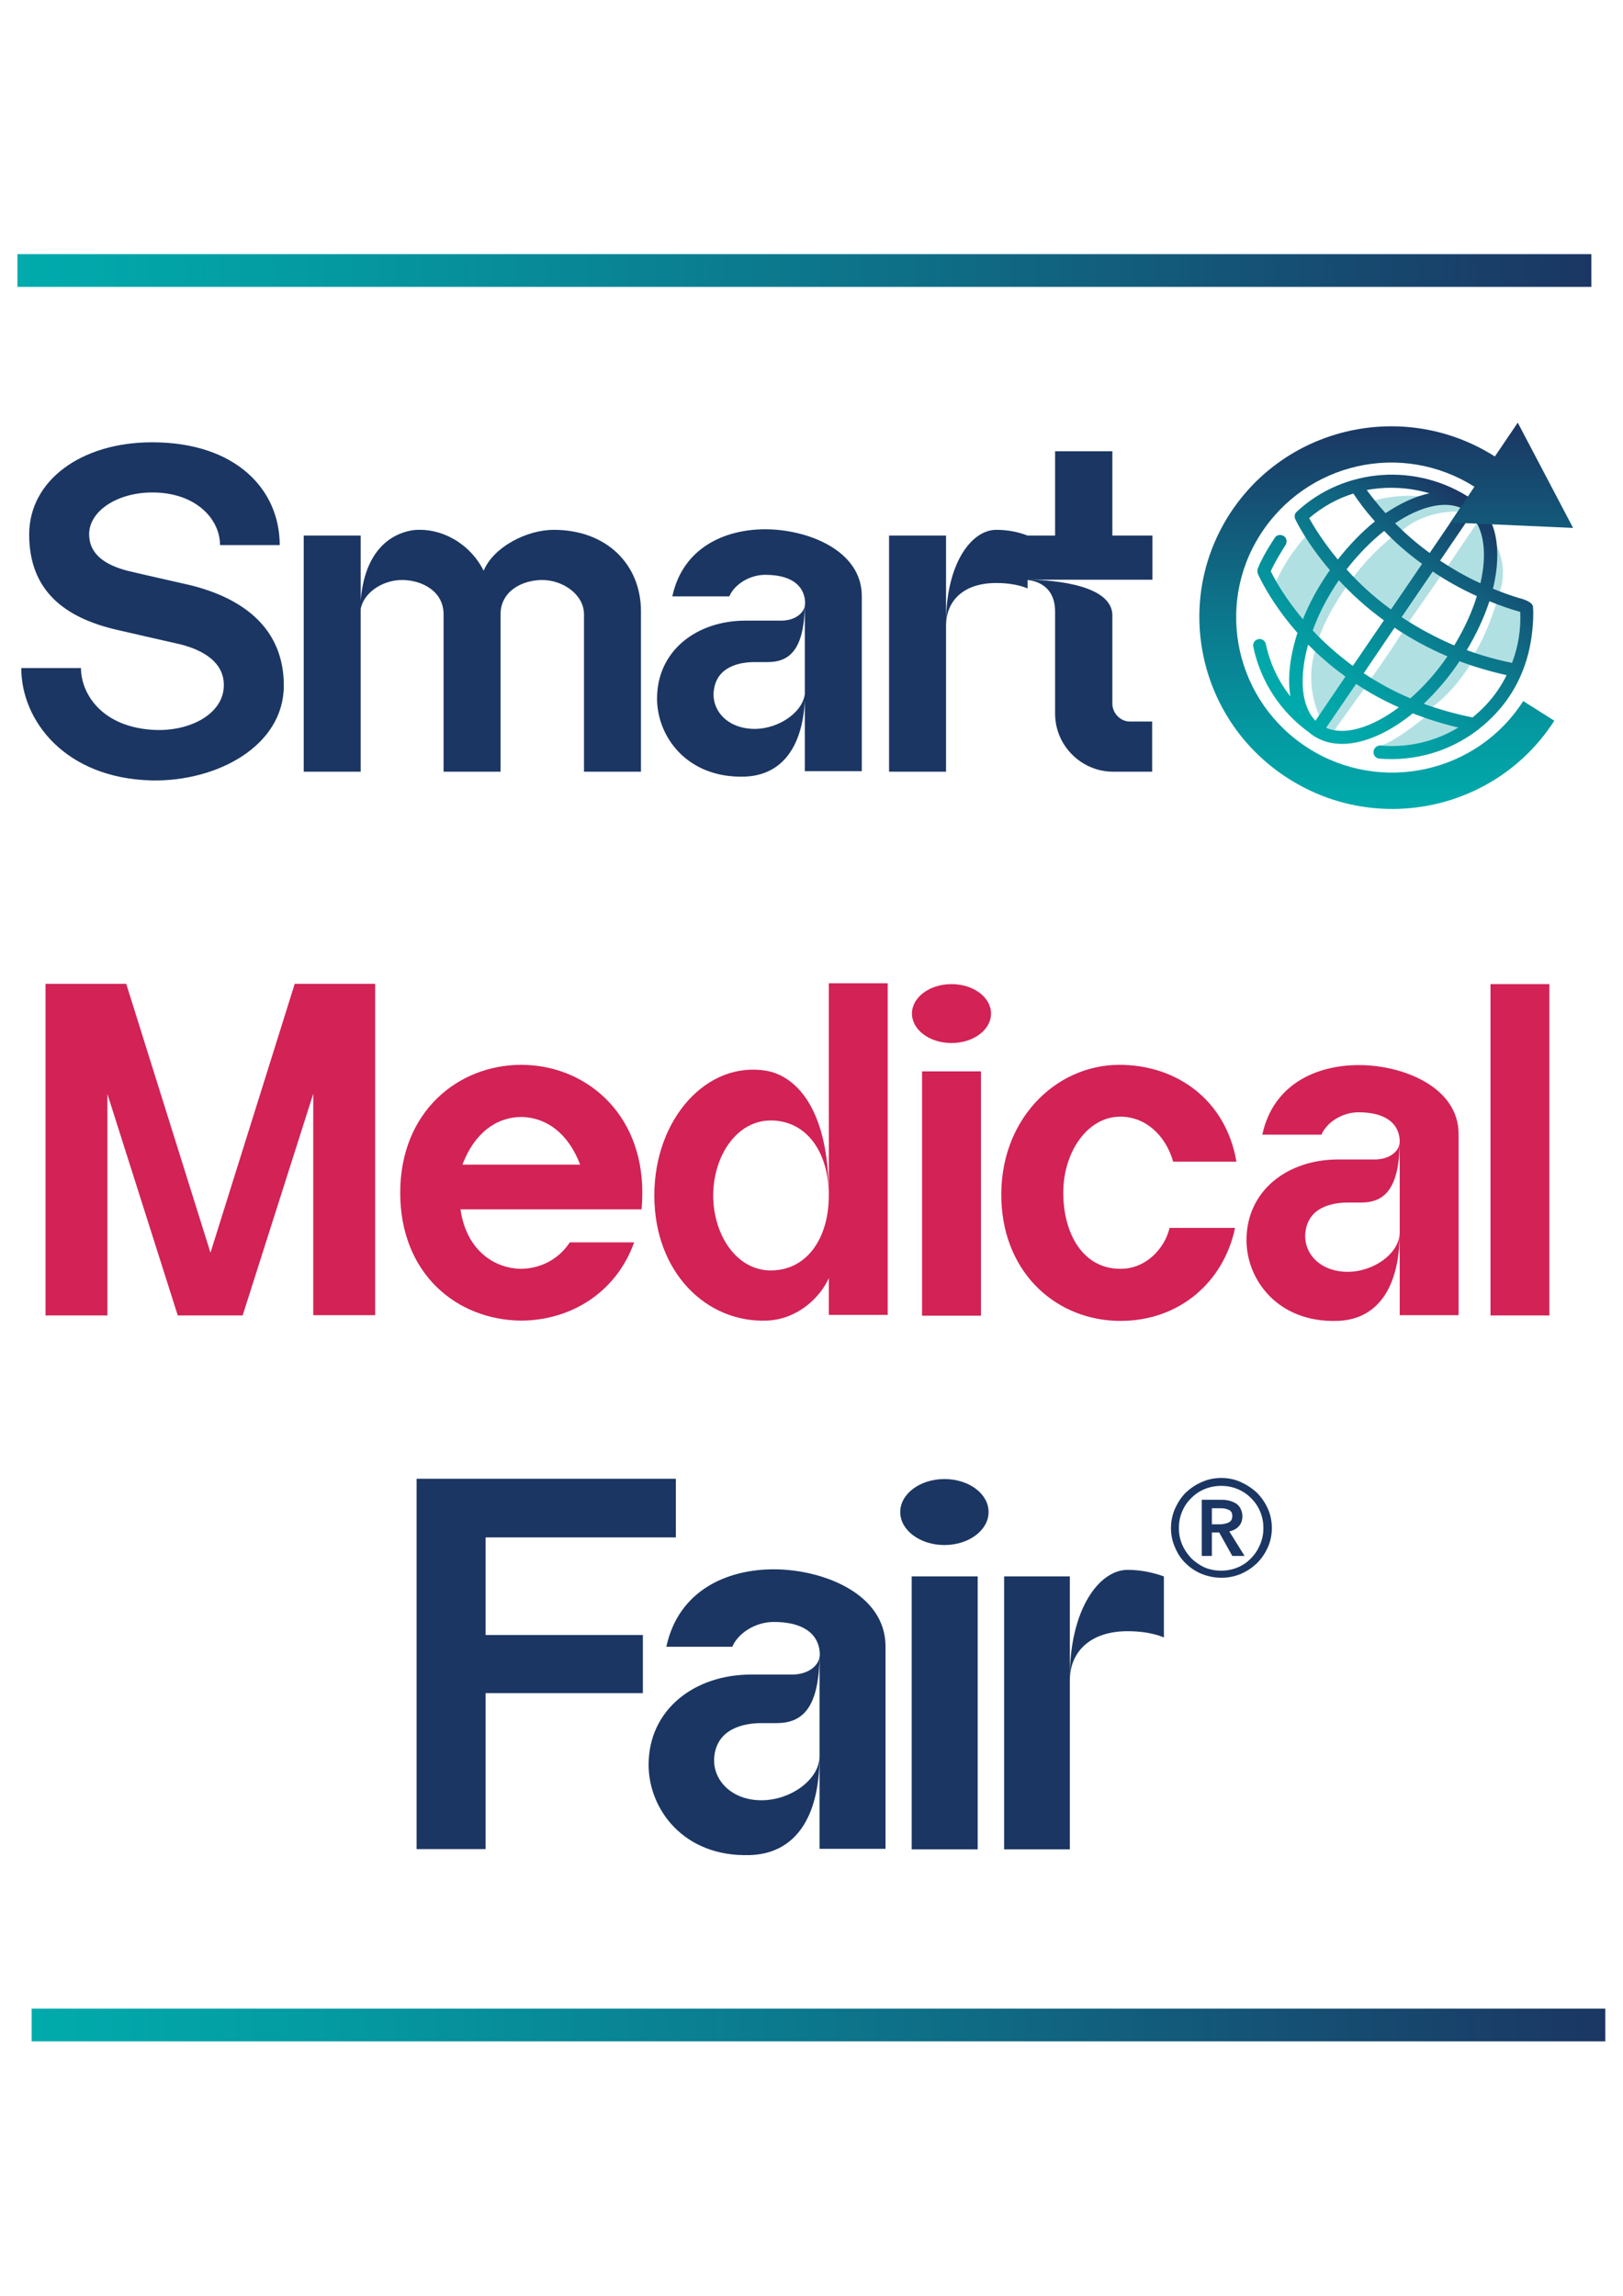
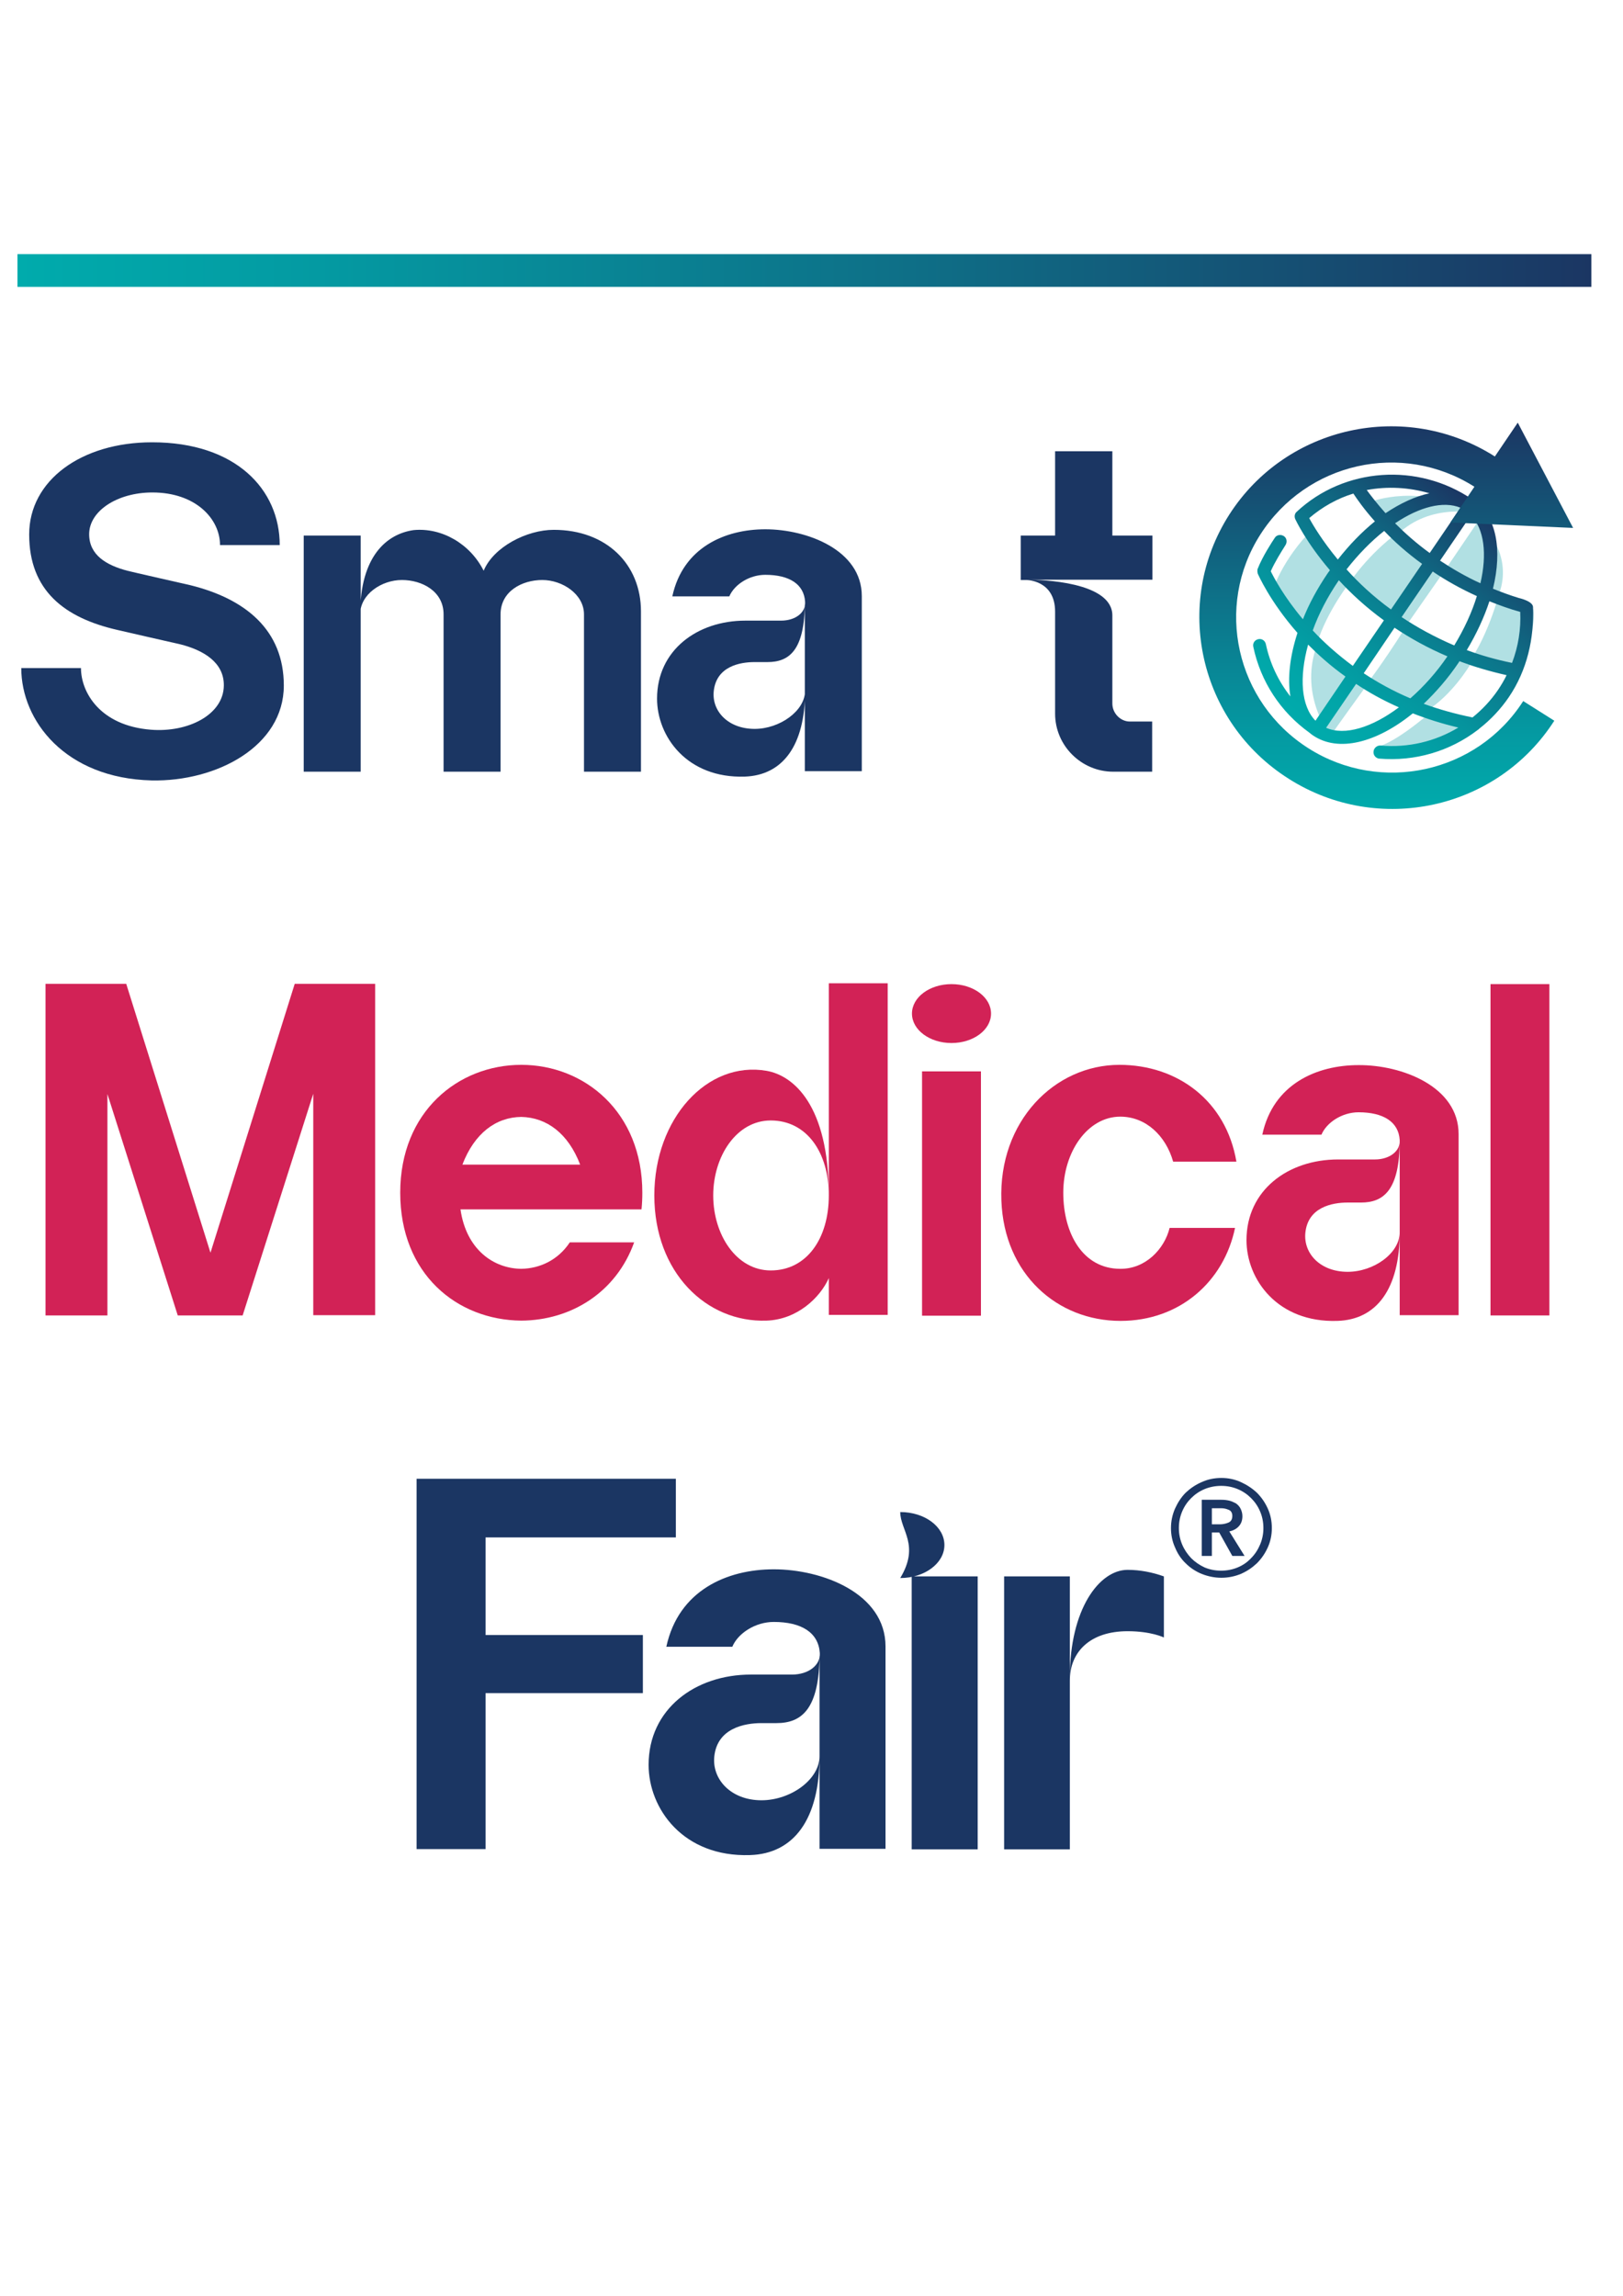
<svg xmlns="http://www.w3.org/2000/svg" version="1.1" id="Livello_1" x="0px" y="0px" viewBox="0 0 595.3 841.9" style="enable-background:new 0 0 595.3 841.9;" xml:space="preserve">
  <style type="text/css">
	.st0{fill:#1B3663;}
	.st1{fill:#D22256;}
	.st2{fill:none;stroke:url(#SVGID_1_);stroke-width:12;stroke-miterlimit:10;}
	.st3{fill:none;stroke:url(#SVGID_00000018198262021731228690000014380004459011428011_);stroke-width:12;stroke-miterlimit:10;}
	.st4{fill:#B1E0E3;}
	.st5{fill:url(#SVGID_00000059990119933877218390000012881172082097902249_);}
	.st6{fill:url(#SVGID_00000109708024432791348710000016921174915311439295_);}
</style>
  <g>
    <g>
      <path class="st0" d="M104.1,251.4c0,22.3-24.7,35.3-48.5,34.8C23.9,285.4,7.8,264.3,7.8,245l21.9,0c0,8.8,6.9,21.1,25.6,22.6    c13.7,1.1,26.7-5.5,26.8-16.2c0.1-8.4-7.3-12.9-15.9-15.1C65.6,236.2,43,231,43,231c-19.2-4.4-32.3-14.3-32.3-35    c0-19.8,19.1-33.8,45.1-33.8c30.7,0,46.8,17.3,46.8,37.7H80.7c0-9.6-8.9-19.3-24.8-19.3c-12.9,0-23.2,6.8-23.2,15.3    c0,7.7,6.4,11.4,14,13.4c0.6,0.2,23.1,5.3,23.1,5.3C90,219.6,104.1,231,104.1,251.4z" />
      <path class="st0" d="M132.3,196.3V283h-20.9v-86.6H132.3z M235.1,224.2V283h-20.9v-57.7c0-7.4-7.9-12.6-15.3-12.6    c-7.4,0-15.3,4.1-15.3,12.6V283h-20.9v-57.7c0-8.5-7.9-12.6-15.3-12.6c-7.4,0-15.3,5.2-15.3,12.6c0-21.4,9.8-29.5,19.6-30.9    c10.4-1,20.8,5.1,25.7,14.9c3.6-8.7,15.8-15,25.7-15C222.5,194.3,235.1,207,235.1,224.2z" />
      <path class="st0" d="M316.1,218.6v64.2h-20.9v-62.1c0,17.9-5.8,22.1-13.7,22.1h-4.7c-5.5,0-14,1.6-15,10.6    c-0.8,7.3,5.2,13.9,15,13.9c9.2,0,18.5-6.6,18.5-14c0,20.1-8.2,31-22.1,31.5c-21.2,0.7-32.2-14.7-32.2-28.6    c0-17.7,14.7-28.6,32.4-28.6h13.1c5.3,0,9.1-3,8.8-6.9c-0.4-6.5-5.8-9.9-14.6-9.9c-5.8,0-11.3,3.5-13.2,7.9h-20.9    c3.9-18,19.4-24.6,34.1-24.6C296,194.1,316.1,201.7,316.1,218.6z" />
-       <path class="st0" d="M376.9,196.4v19.4c0,0-4-2-11.5-2c-12.1,0-18.4,6.6-18.4,15.7V283h-20.9v-86.6H347v32    c0-21.7,9.3-34.1,18.4-34.1C369.4,194.3,373.3,195,376.9,196.4z" />
      <path class="st0" d="M422.7,196.3v16.3h-45.5c4.5,0,30.8,0.7,30.8,13.1V258c0,3.6,3,6.6,6.4,6.6c3.4,0,8.2,0,8.2,0V283h-14.3    c-11.6,0-21.3-9.5-21.3-21.3c0,0,0-32.5,0-37.4c0-11.6-10.5-11.6-10.5-11.6h-2.1v-16.3h12.6v-30.9H408v30.9H422.7z" />
    </g>
  </g>
  <g>
    <g>
      <path class="st1" d="M137.6,360.8v121.5h-22.7v-81.2L89,482.4H65.2l-25.8-81.2v81.2H16.7V360.8h29.6l30.9,98.6l30.9-98.6H137.6z" />
      <path class="st1" d="M235.3,443.5h-66.4c2.1,14.7,12.1,21.7,22.3,21.8c6.8-0.1,13.5-3.2,17.8-9.7h23.6    c-6.6,18.4-23.2,28.6-41.4,28.7c-23.6-0.2-44.4-17.1-44.4-46.9c0-29.8,21.3-46.9,44.4-46.9s44.4,17.2,44.4,46.9    C235.6,439.6,235.5,441.6,235.3,443.5z M212.8,427.1c-4.4-11.5-12.3-17.3-21.6-17.5c-9.3,0.1-17.2,6-21.6,17.5H212.8z" />
      <path class="st1" d="M325.6,360.7v121.5H304v-13.5c-3.2,7.2-11.6,15.2-22.8,15.6c-22.1,0.8-41.2-17.7-41.2-45.9    c0-28.2,19.4-49.5,41.2-45.7c9.7,1.7,22.8,12.4,22.8,45.7c0-15.8-8.1-27.5-21.3-27.5c-12.6,0-21.1,13.2-21.1,27.5    c0,14.4,8.5,27.5,21.1,27.5c13.2,0,21.3-11.7,21.3-27.5v-77.8H325.6z" />
      <path class="st1" d="M334.5,371.7c0-6,6.5-10.8,14.5-10.8s14.5,4.8,14.5,10.8s-6.5,10.8-14.5,10.8S334.5,377.7,334.5,371.7z     M338.2,482.5v-89.6h21.6v89.6H338.2z" />
      <path class="st1" d="M429,450.3h24c-4.1,19.7-20.3,34.1-42,34.1c-23.2,0-42.7-17.1-43.7-44.1c-1.1-29.1,19.5-49.8,43.3-49.8    c21.2,0,39.1,13.1,42.9,35.5h-23.2c-2.7-9.5-10-16.5-19.4-16.5c-11.9,0-20.9,12.8-20.9,27.9c0,15,7.2,27.9,20.9,27.9    C420.1,465.4,427.1,458.1,429,450.3z" />
      <path class="st1" d="M535,415.9v66.4h-21.6v-64.2c0,18.5-6,22.9-14.2,22.9h-4.9c-5.7,0-14.5,1.7-15.5,11    c-0.8,7.6,5.4,14.4,15.5,14.4c9.6,0,19.1-6.8,19.1-14.5c0,20.8-8.5,32.1-22.9,32.5c-21.9,0.7-33.3-15.2-33.3-29.6    c0-18.3,15.2-29.6,33.6-29.6h13.5c5.4,0,9.4-3.1,9.1-7.1c-0.4-6.7-6-10.2-15.1-10.2c-6,0-11.7,3.7-13.6,8.2h-21.7    c4-18.6,20-25.5,35.3-25.5C514.1,390.5,535,398.4,535,415.9z" />
      <path class="st1" d="M546.7,482.5V360.9h21.6v121.5H546.7z" />
    </g>
  </g>
  <g>
    <g>
      <path class="st0" d="M178.1,563.9v35.7h57.7v21.3h-57.7v57.2h-25.3V542.3h95.1v21.5H178.1z" />
      <path class="st0" d="M324.8,603.8V678h-24.2v-71.7c0,20.7-6.7,25.6-15.8,25.6h-5.5c-6.3,0-16.2,1.9-17.3,12.2    c-0.9,8.4,6.1,16.1,17.3,16.1c10.7,0,21.3-7.6,21.3-16.2c0,23.3-9.5,35.8-25.5,36.3c-24.5,0.8-37.2-17-37.2-33.1    c0-20.4,17-33.1,37.5-33.1h15.1c6.1,0,10.5-3.5,10.2-7.9c-0.5-7.5-6.7-11.4-16.9-11.4c-6.7,0-13.1,4.1-15.2,9.1h-24.2    c4.5-20.8,22.4-28.4,39.4-28.4C301.6,575.5,324.8,584.3,324.8,603.8z" />
-       <path class="st0" d="M330.2,554.5c0-6.7,7.3-12.1,16.2-12.1c9,0,16.2,5.4,16.2,12.1c0,6.7-7.3,12.1-16.2,12.1    C337.5,566.6,330.2,561.2,330.2,554.5z M334.4,678.2V578.1h24.2v100.1H334.4z" />
+       <path class="st0" d="M330.2,554.5c9,0,16.2,5.4,16.2,12.1c0,6.7-7.3,12.1-16.2,12.1    C337.5,566.6,330.2,561.2,330.2,554.5z M334.4,678.2V578.1h24.2v100.1H334.4z" />
      <path class="st0" d="M426.9,578.1v22.4c0,0-4.6-2.3-13.3-2.3c-13.9,0-21.2,7.7-21.2,18.1v61.9h-24.1V578.1h24.1v37    c0-25,10.8-39.4,21.2-39.4C418.2,575.7,422.7,576.6,426.9,578.1z" />
    </g>
  </g>
  <g>
    <path class="st0" d="M429.5,560.4c0-2.5,0.5-4.9,1.5-7.2c1-2.2,2.3-4.2,3.9-5.8c1.7-1.6,3.6-2.9,5.9-3.9c2.2-1,4.6-1.5,7.2-1.5   c2.5,0,4.9,0.5,7.1,1.5c2.2,1,4.2,2.3,5.9,3.9c1.7,1.7,3,3.6,4,5.8c1,2.2,1.5,4.6,1.5,7.2c0,2.5-0.5,4.9-1.5,7.1   c-1,2.2-2.3,4.1-4,5.8c-1.7,1.6-3.6,2.9-5.9,3.9c-2.2,0.9-4.6,1.4-7.1,1.4c-2.5,0-4.9-0.5-7.2-1.4c-2.2-0.9-4.2-2.2-5.9-3.9   c-1.7-1.6-3-3.6-3.9-5.8C430,565.3,429.5,562.9,429.5,560.4z M432.4,560.4c0,2.1,0.4,4.1,1.2,6c0.8,1.9,1.9,3.5,3.3,5   c1.4,1.4,3,2.5,4.9,3.4c1.9,0.8,3.9,1.2,6.1,1.2c2.1,0,4.2-0.4,6.1-1.2c1.9-0.8,3.5-1.9,4.9-3.4c1.4-1.4,2.5-3.1,3.3-5   c0.8-1.9,1.2-3.9,1.2-6c0-2.2-0.4-4.2-1.2-6.1c-0.8-1.9-1.9-3.5-3.3-4.9s-3-2.5-4.9-3.3c-1.9-0.8-3.9-1.2-6.1-1.2   c-2.1,0-4.2,0.4-6.1,1.2c-1.9,0.8-3.5,1.9-4.9,3.3s-2.5,3-3.3,4.9C432.8,556.2,432.4,558.2,432.4,560.4z M440.7,550h7.3   c1,0,1.9,0.1,2.8,0.3c0.9,0.2,1.7,0.6,2.5,1c0.7,0.5,1.3,1.1,1.7,1.9s0.7,1.7,0.7,2.8c0,1.5-0.4,2.7-1.3,3.7   c-0.8,0.9-2,1.6-3.5,1.9l5.6,9H452l-4.8-8.6h-2.7v8.6h-3.7V550z M447.4,559c1.1,0,2.1-0.2,3.1-0.6c1-0.4,1.5-1.2,1.5-2.5   c0-1.1-0.5-1.9-1.3-2.2c-0.9-0.4-1.8-0.6-2.8-0.6h-3.4v5.9H447.4z" />
  </g>
  <linearGradient id="SVGID_1_" gradientUnits="userSpaceOnUse" x1="6.443" y1="99.209" x2="583.663" y2="99.209">
    <stop offset="0" style="stop-color:#00ABAC" />
    <stop offset="0.191" style="stop-color:#049AA2" />
    <stop offset="0.567" style="stop-color:#0E6F87" />
    <stop offset="1" style="stop-color:#1B3663" />
  </linearGradient>
  <line class="st2" x1="6.4" y1="99.2" x2="583.7" y2="99.2" />
  <linearGradient id="SVGID_00000069373587098381100030000010358608891392063402_" gradientUnits="userSpaceOnUse" x1="11.613" y1="742.613" x2="588.833" y2="742.613">
    <stop offset="0" style="stop-color:#00ABAC" />
    <stop offset="0.191" style="stop-color:#049AA2" />
    <stop offset="0.567" style="stop-color:#0E6F87" />
    <stop offset="1" style="stop-color:#1B3663" />
  </linearGradient>
-   <line style="fill:none;stroke:url(#SVGID_00000069373587098381100030000010358608891392063402_);stroke-width:12;stroke-miterlimit:10;" x1="11.6" y1="742.6" x2="588.8" y2="742.6" />
  <g>
    <g>
      <path class="st4" d="M511,196.6c0,0,9.9,11.5,17.5,14.6l-14.3,20.5c0,0-14.5-10.4-20.1-16.8C494.1,215,500.1,205.2,511,196.6z" />
      <path class="st4" d="M514.8,231.2c0,0,13.9,9.8,24.4,12.6c0,0-6.4,11-16.1,17c0,0-17.1-6.3-21.8-9.8    C501.2,251,507.3,243.1,514.8,231.2z" />
      <path class="st4" d="M549.1,220.4c0,0,8.4,4.4,13.3,3c0,0,1.5,7.3-5.2,22.8c0,0-4.9,1.6-18-3.9    C539.2,242.3,544.5,235.3,549.1,220.4z" />
      <path class="st4" d="M522.5,263.1c0,0,11.9,3.9,17.3,4.4c0,0-13.1,14.9-35.1,6.4C504.8,273.9,509.3,273.9,522.5,263.1z" />
      <path class="st4" d="M479.6,195.9c0,0,6,10.9,14.5,19c0,0-8.7,11.5-11.5,22.9c0,0-12.8-12-16.2-19.9    C466.4,217.9,468.8,207.8,479.6,195.9z" />
      <path class="st4" d="M542.2,191.1l-13.7,20.2c0,0,9.3,6.5,20.1,9.2C548.6,220.5,557.7,205.8,542.2,191.1z" />
      <path class="st4" d="M541.8,188.3c0,0-16.9-4.2-29.2,7.7c0,0-6.2-5.2-9.4-12.1C503.1,183.9,520.8,177,541.8,188.3z" />
      <path class="st4" d="M482.6,237.9c0,0,9.9,9.6,17.9,14.5c0,0-10.8,14.9-12.5,17.5C487.9,269.8,476.8,255.5,482.6,237.9z" />
    </g>
    <linearGradient id="SVGID_00000137110103241092467770000008661461203264313000_" gradientUnits="userSpaceOnUse" x1="407.031" y1="278.162" x2="459.209" y2="187.787" gradientTransform="matrix(0.991 0.135 -0.135 0.991 112.91 -62.835)">
      <stop offset="0" style="stop-color:#00ABAC" />
      <stop offset="0.151" style="stop-color:#01A5A8" />
      <stop offset="0.359" style="stop-color:#05939D" />
      <stop offset="0.599" style="stop-color:#0C768B" />
      <stop offset="0.862" style="stop-color:#154E72" />
      <stop offset="1" style="stop-color:#1B3663" />
    </linearGradient>
    <path style="fill:url(#SVGID_00000137110103241092467770000008661461203264313000_);" d="M557.1,219.3c-3.3-1-6.5-2.2-9.5-3.4   c3.5-14.3,1.3-26.7-7.1-32.4c-0.1-0.1-0.2-0.1-0.3-0.2c0,0-0.1-0.1-0.1-0.1c-20-13.7-47.1-11.8-64.5,4.5c-0.8,0.7-0.9,1.8-0.5,2.7   l0,0c0.1,0.2,3.9,8.4,12.7,18.7c-0.3,0.4-0.5,0.7-0.8,1.1c-3.8,5.6-6.9,11.3-9.1,16.9c-7-8.3-10.6-15.2-11.8-17.6   c1.4-3.2,3.7-6.9,5.4-9.6c0.7-1.1,0.5-2.6-0.6-3.3c-1.1-0.7-2.6-0.5-3.3,0.6c-1,1.5-4.5,6.8-6.3,11.4c0,0,0,0,0,0c0,0,0,0,0,0   c0,0,0,0,0,0c-0.1,0.2-0.1,0.5-0.1,0.7c0,0,0,0,0,0.1c0,0.2,0,0.5,0.1,0.7c0,0,0,0.1,0,0.1c0,0,0,0.1,0,0.1   c0.2,0.4,4.4,10.2,14.6,21.8c-2.8,8.6-3.7,16.6-2.6,23.3c-4.4-5.6-7.5-12.1-9-19.2c-0.3-1.3-1.5-2.1-2.8-1.8   c-1.3,0.3-2.1,1.5-1.8,2.8c2.7,12.8,10,23.9,20.6,31.5c0.4,0.3,0.8,0.7,1.3,1c9.3,6.3,23.3,2.7,36.6-8.1c5.1,2,10.7,3.8,16.7,5.2   c-8.4,5.1-18.4,7.5-28.5,6.6c-1.3-0.1-2.5,0.9-2.6,2.2c-0.1,0.9,0.3,1.7,1,2.2c0.3,0.2,0.7,0.4,1.1,0.4   c13.1,1.1,25.9-2.7,36.1-10.5c0.2-0.1,0.4-0.3,0.6-0.5c4.1-3.2,7.8-7.1,10.8-11.5c6.8-10,9.3-21.6,8.9-33.1   C562.2,220.4,557.1,219.3,557.1,219.3z M557.6,224.4c0.3,6.3-0.7,12.7-3,18.7c-5.9-1.2-11.5-2.8-16.6-4.7c3.6-6,6.4-12.1,8.3-17.9   C549.8,221.9,553.6,223.3,557.6,224.4z M482.5,264.3c-5.3-5.4-6-15.9-2.7-27.9c3.7,3.7,8.2,7.8,13.7,11.7L482.5,264.3z    M535.7,186.2l-11.3,16.6c-5.1-3.7-9.3-7.5-12.7-10.9C520.6,185.9,529.4,183.6,535.7,186.2z M521.6,206.8l-11.4,16.7   c-6.6-4.8-12-9.9-16.3-14.7c4.3-5.5,9-10.3,13.8-14.1C511.4,198.6,516,202.7,521.6,206.8z M511.5,230.2c5.7,3.8,12.1,7.4,19.4,10.5   c-4.1,6-8.8,11.2-13.6,15.4c-6.4-2.7-12.1-5.9-17.1-9.2L511.5,230.2z M514.1,226.3l11.4-16.7c4.8,3.2,10.2,6.3,16.2,9   c-1.8,5.9-4.6,12-8.3,18.1C526.2,233.6,519.8,230.1,514.1,226.3z M543,213.9c-5.5-2.5-10.4-5.4-14.8-8.3l11.3-16.6   C544.4,193.9,545.5,203.2,543,213.9z M524.3,180.9c-5.1,1.1-10.6,3.6-16.1,7.3c-3.2-3.6-5.5-6.6-6.9-8.5   C508.9,178.3,516.8,178.7,524.3,180.9z M480.2,190c4.8-4.1,10.3-7.2,16.2-9c1.2,1.8,3.7,5.5,7.9,10.2c-4.7,3.8-9.3,8.5-13.6,14   C485,198.3,481.6,192.6,480.2,190z M491,212.9c0,0,0.1-0.1,0.1-0.1c4.4,4.8,9.9,9.9,16.5,14.7l-11.4,16.7   c-5.8-4.3-10.7-8.7-14.7-13C483.7,225.1,486.9,218.9,491,212.9z M486.4,266.9l11-16.1c4.6,3.1,9.8,6,15.7,8.6   C503.2,266.8,493.3,269.9,486.4,266.9z M522.2,258.1c4.5-4.3,8.9-9.3,12.8-15.1c0.1-0.2,0.2-0.3,0.3-0.5c5.4,2,11.1,3.7,17.3,5.1   c-0.9,1.9-2,3.7-3.2,5.5c-2.6,3.8-5.8,7.2-9.3,10C533.7,261.8,527.7,260.1,522.2,258.1z" />
    <linearGradient id="SVGID_00000008131301397440716780000003403868397783882931_" gradientUnits="userSpaceOnUse" x1="502.344" y1="282.998" x2="495.171" y2="141.457" gradientTransform="matrix(0.999 5.061340e-02 -5.061340e-02 0.999 21.095 -11.316)">
      <stop offset="0" style="stop-color:#00ABAC" />
      <stop offset="0.191" style="stop-color:#049AA2" />
      <stop offset="0.567" style="stop-color:#0E6F87" />
      <stop offset="1" style="stop-color:#1B3663" />
    </linearGradient>
    <path style="fill:url(#SVGID_00000008131301397440716780000003403868397783882931_);" d="M556.7,155l-8.4,12.4   c-32.9-20.9-76.5-11.3-97.4,21.3c-20.9,32.7-11.1,76.1,21.8,96.9c32.9,20.9,76.5,11.3,97.4-21.3l-11.4-7.2   c-16.9,26.4-52.2,34.2-78.8,17.3c-26.6-16.9-34.5-52-17.6-78.4c16.9-26.4,51.8-34.4,78.5-17.5l-8.8,13.1l45,2L556.7,155z" />
  </g>
</svg>